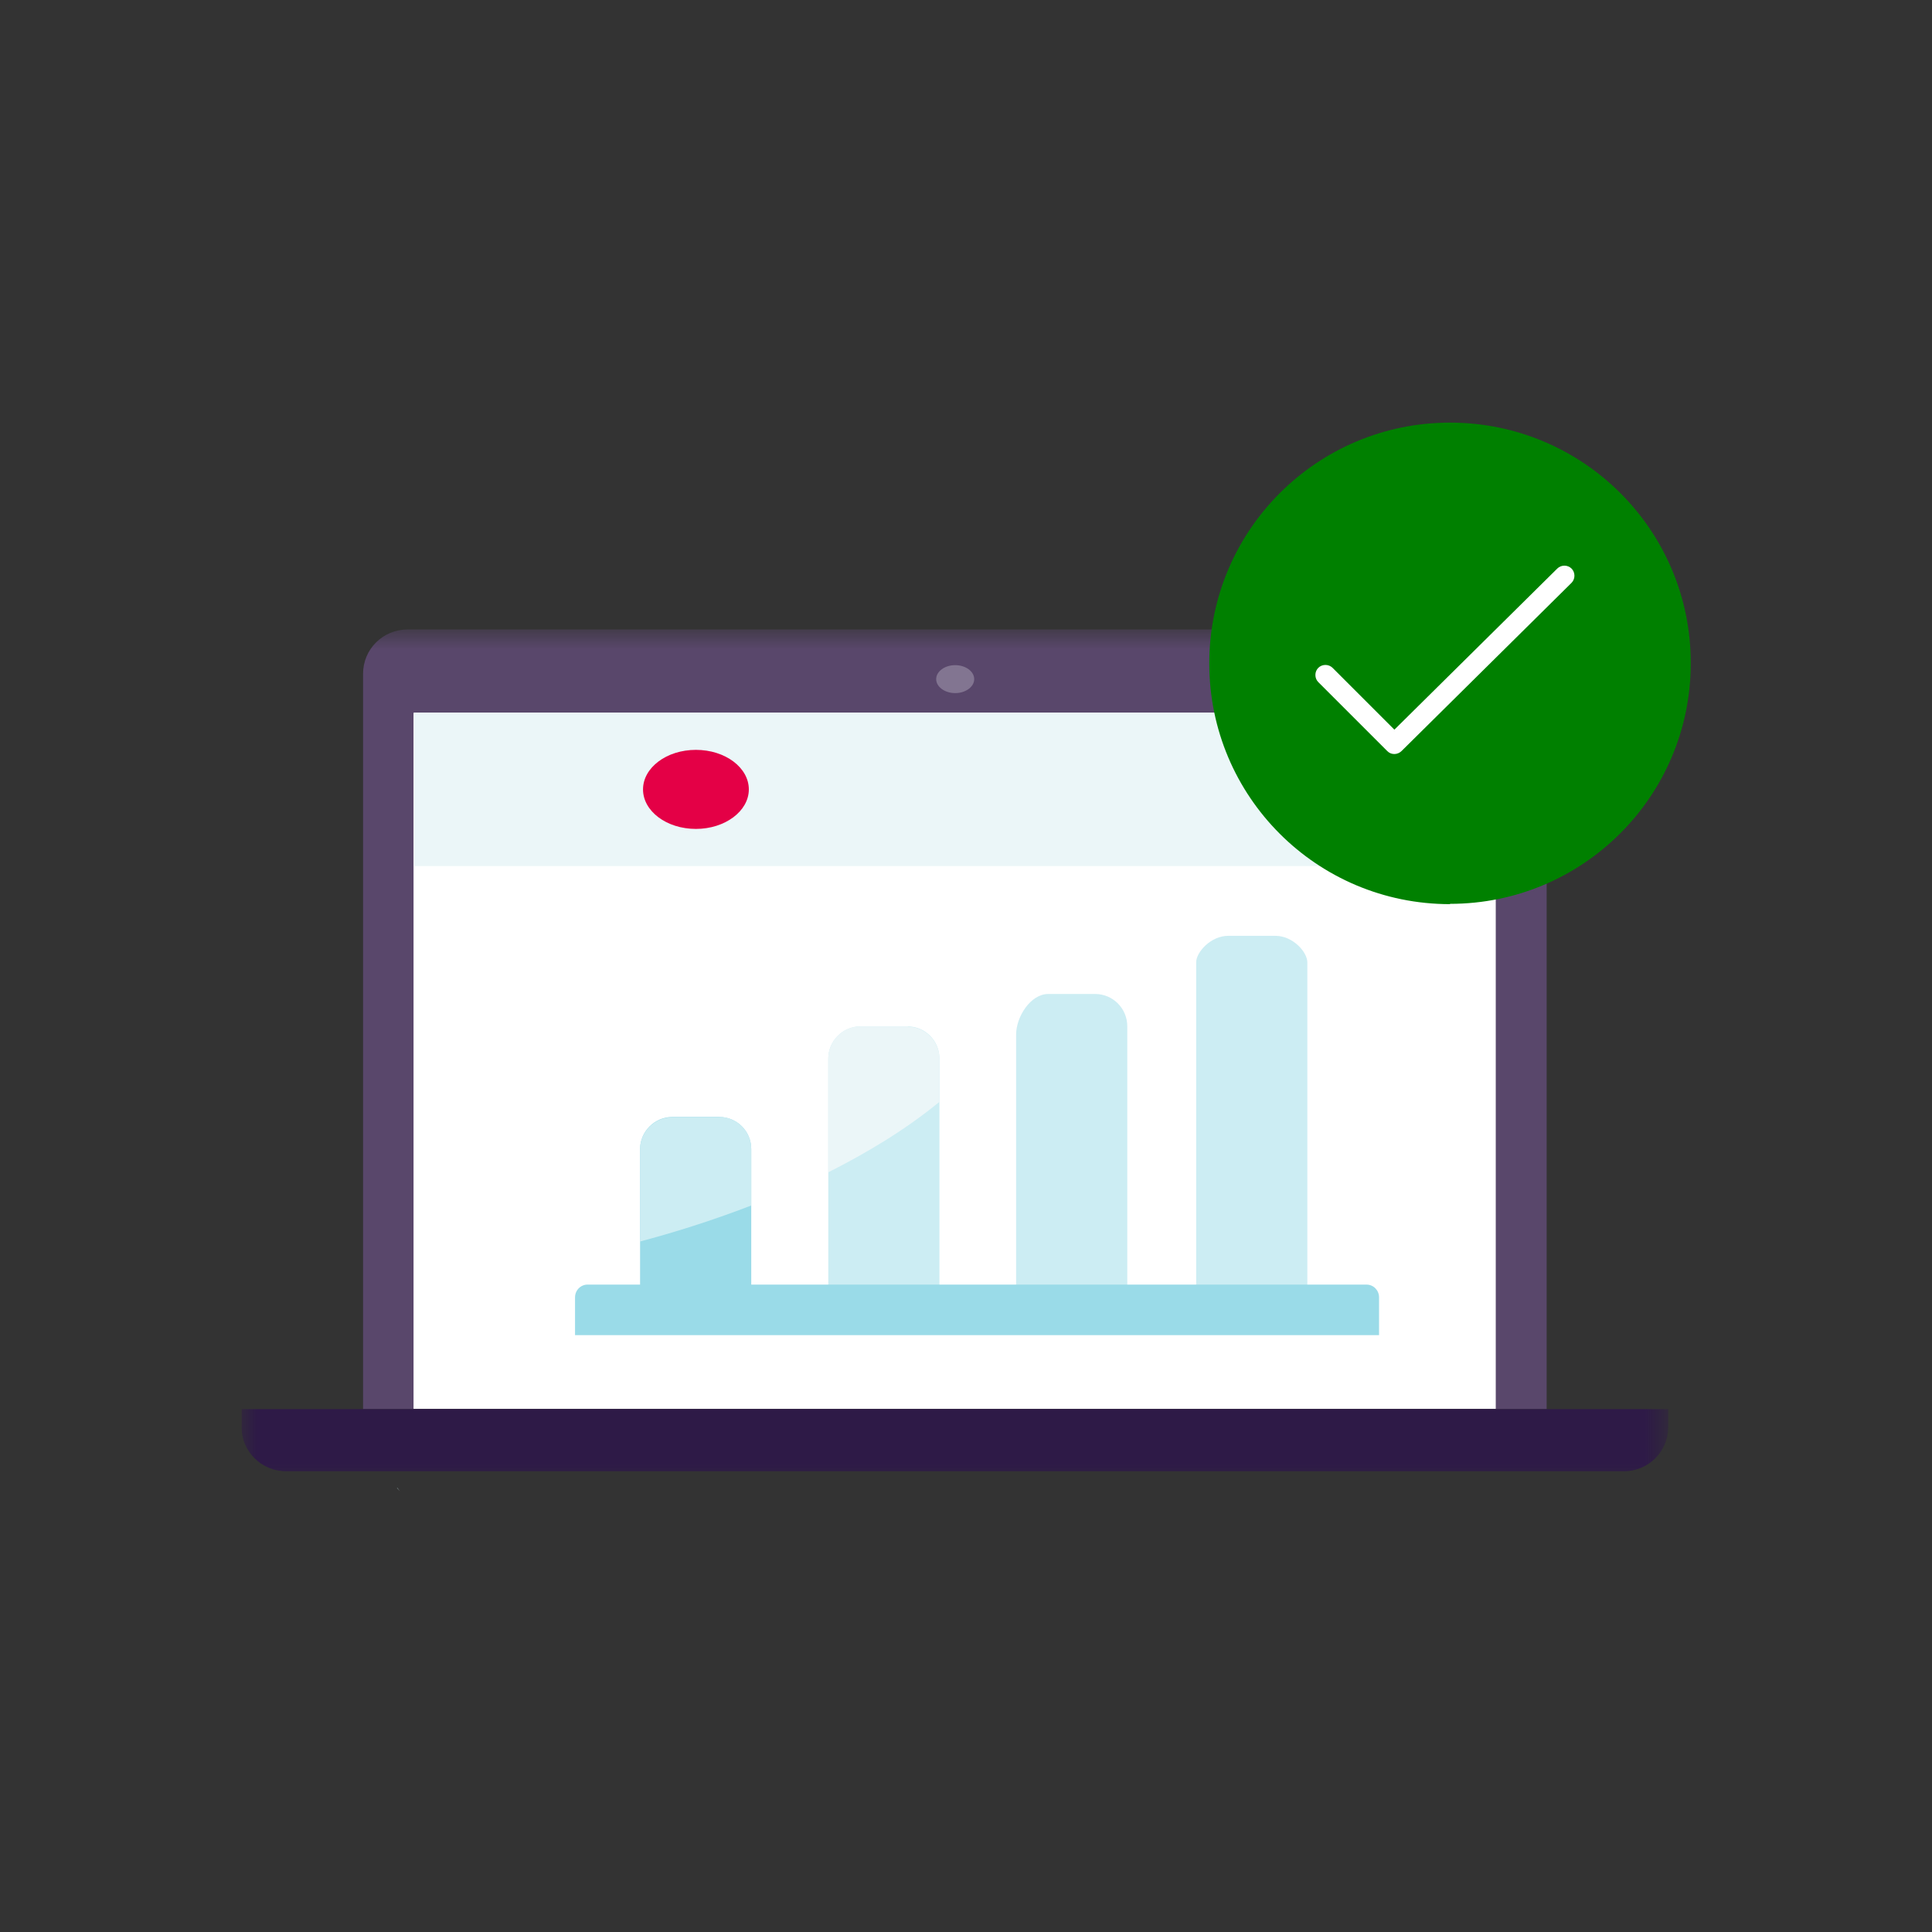
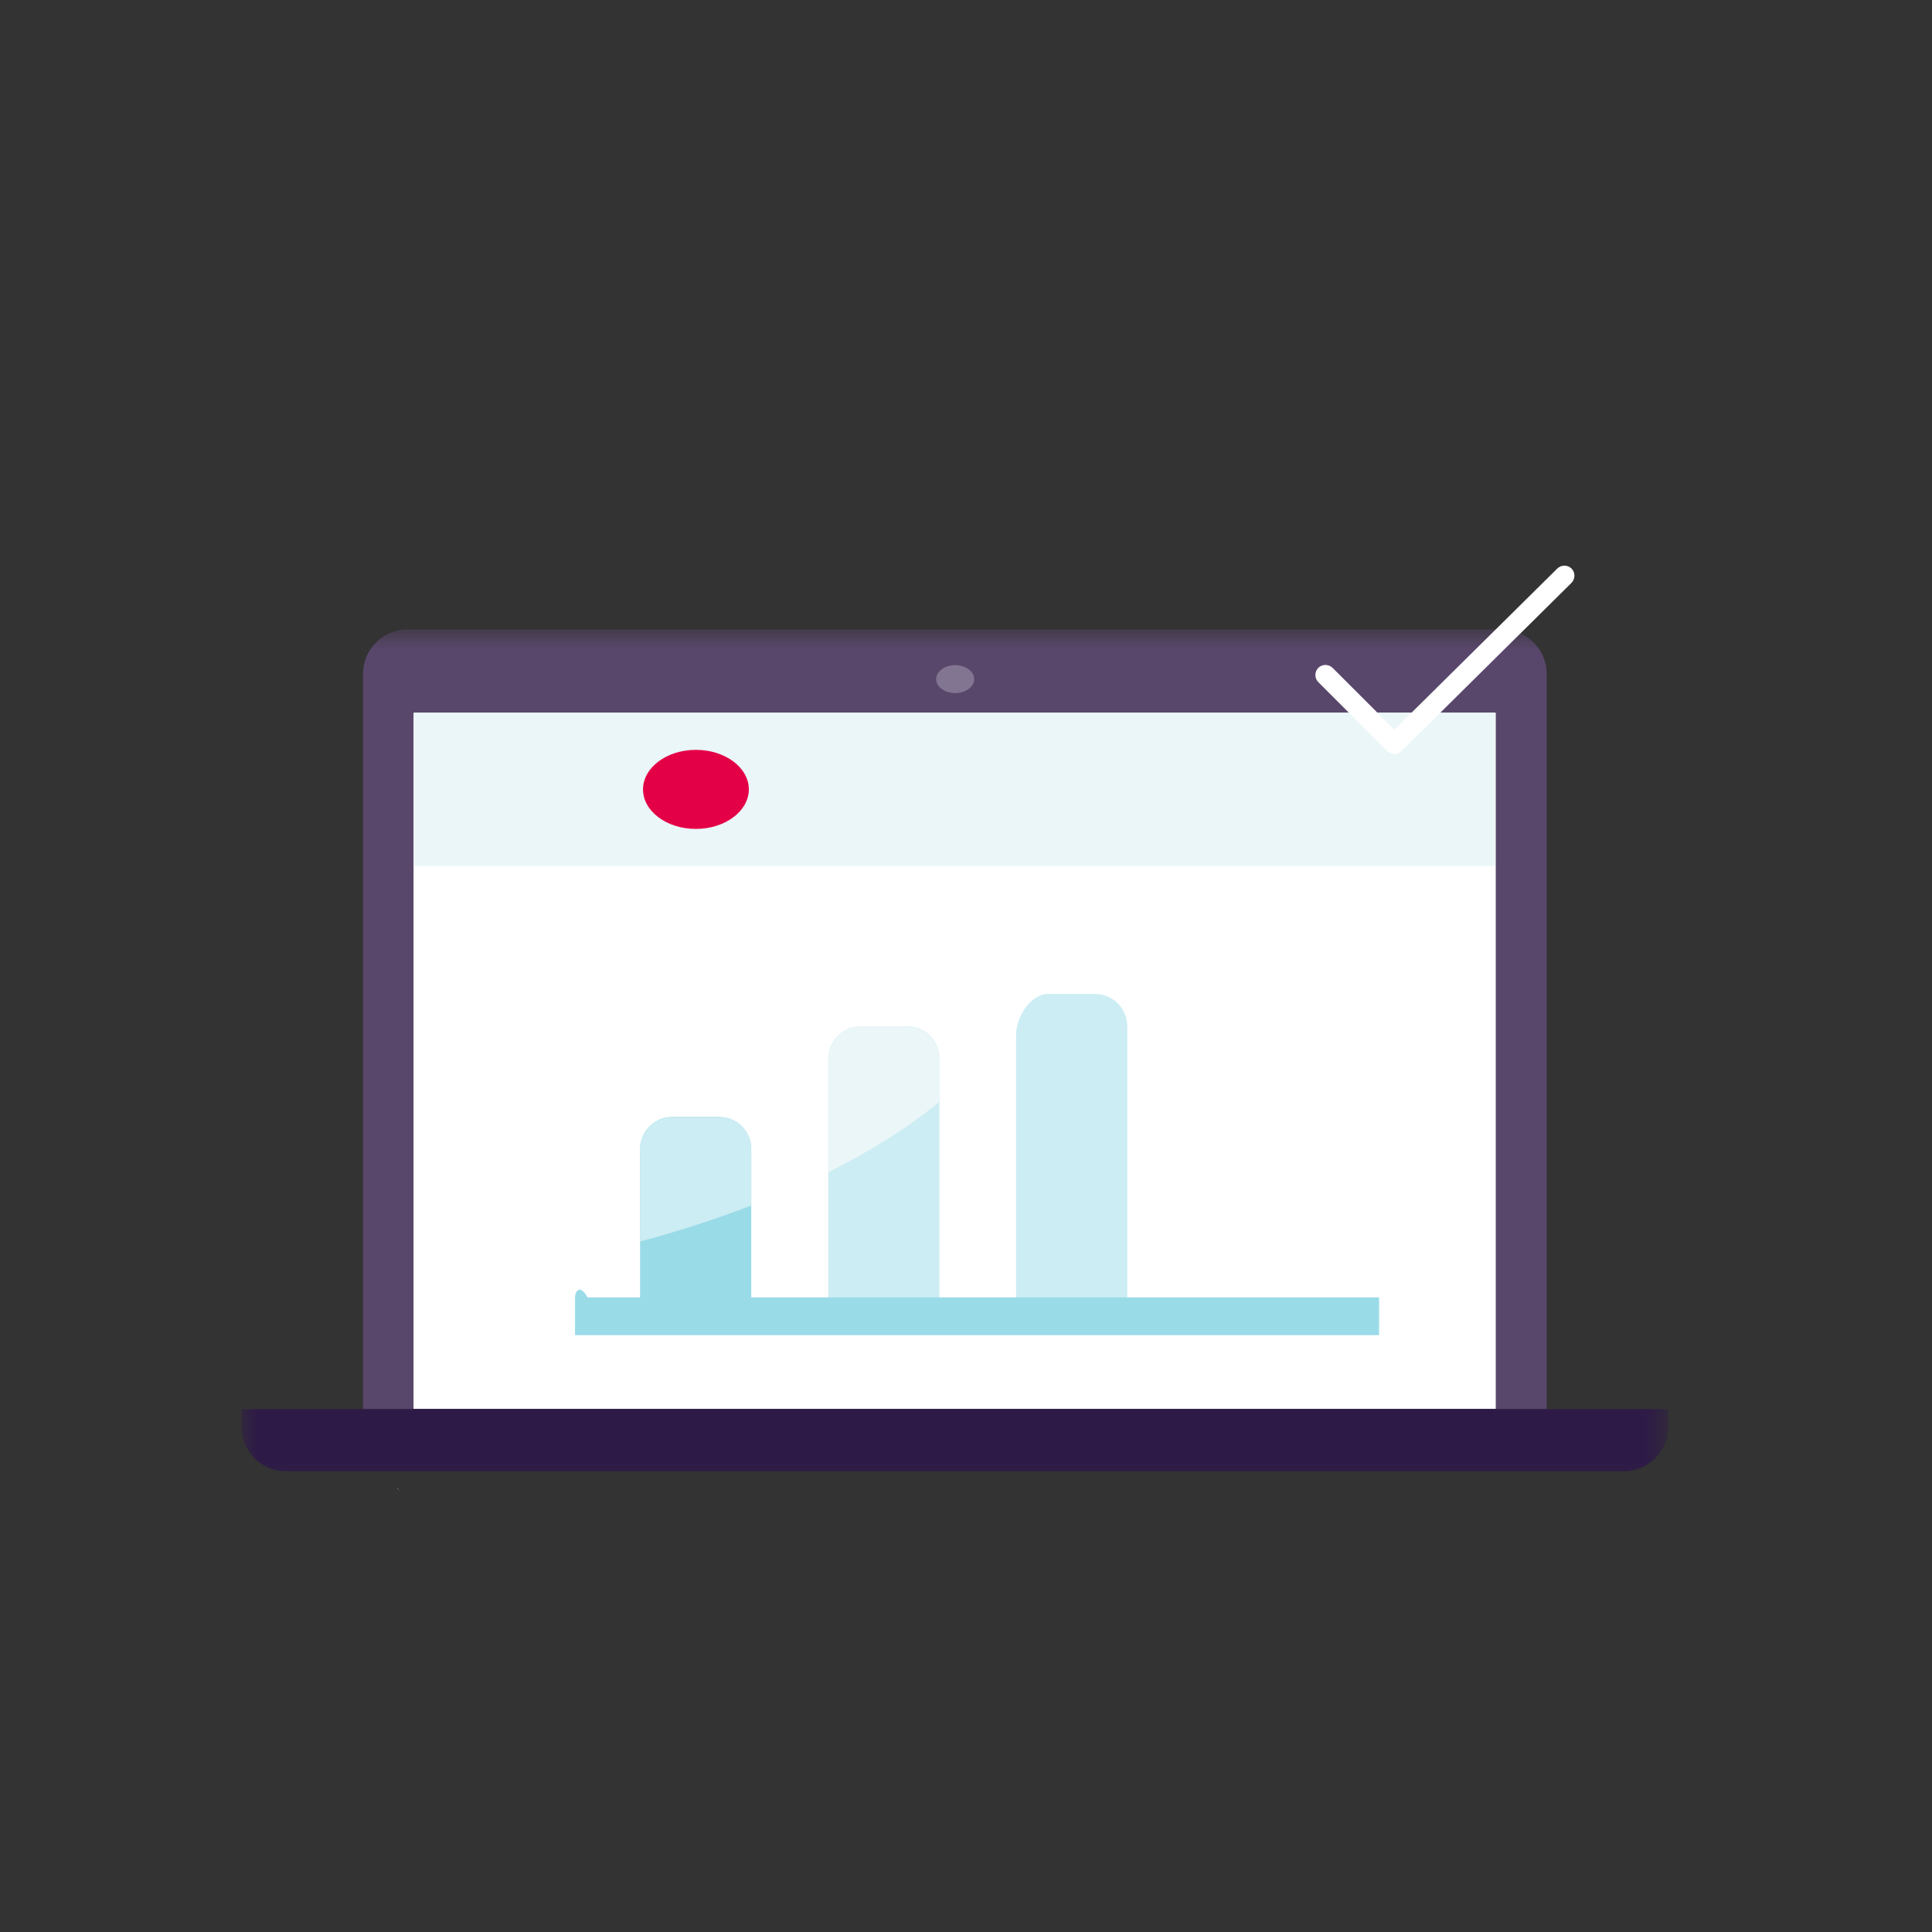
<svg xmlns="http://www.w3.org/2000/svg" width="64" height="64" viewBox="0 0 64 64" fill="none">
  <rect x="0" y="0" width="64" height="64" fill="#333333" stroke="none" />
  <g clip-path="url(#clip0_1535_22866)">
    <mask id="mask0_1535_22866" style="mask-type:luminance" maskUnits="userSpaceOnUse" x="8" y="20" width="48" height="30">
      <path d="M55.261 20.852H8V49.406H55.261V20.852Z" fill="white" />
    </mask>
    <g mask="url(#mask0_1535_22866)">
      <path d="M13.485 20.852H49.758C50.575 20.852 51.235 21.512 51.235 22.32V46.679H12.027V22.32C12.027 21.502 12.687 20.852 13.504 20.852H13.494H13.485Z" fill="#59476B" />
      <path d="M49.559 23.609H13.699V46.669H49.549V23.609H49.559Z" fill="white" />
      <path d="M49.539 23.609H13.719V28.69H49.529V23.609H49.539Z" fill="#EBF6F8" />
      <path d="M23.053 27.459C24.018 27.459 24.806 26.869 24.806 26.15C24.806 25.431 24.028 24.84 23.053 24.84C22.079 24.84 21.301 25.431 21.301 26.15C21.301 26.869 22.079 27.459 23.053 27.459Z" fill="#E40046" />
      <path d="M13.148 49.288C13.148 49.288 13.178 49.328 13.247 49.396C13.217 49.357 13.188 49.318 13.168 49.288H13.148Z" fill="#CCEDF3" />
      <path d="M31.642 22.96C31.986 22.96 32.272 22.753 32.272 22.497C32.272 22.241 31.986 22.034 31.642 22.034C31.297 22.034 31.012 22.241 31.012 22.497C31.012 22.753 31.297 22.96 31.642 22.96Z" fill="#827591" />
      <path d="M8 46.679H55.261V47.28C55.261 48.087 54.602 48.737 53.794 48.737H9.477C8.66 48.737 8 48.077 8 47.27V46.679Z" fill="#2E1A47" />
      <path d="M30.076 34H28.501C27.92 34 27.438 34.483 27.438 35.063V43H31.12V35.063C31.12 34.473 30.647 34 30.057 34H30.076Z" fill="#CCEDF3" />
      <path d="M23.842 37H22.267C21.686 37 21.203 37.483 21.203 38.063V43.804H24.886V38.063C24.886 37.473 24.413 37 23.822 37H23.842Z" fill="#9ADBE8" />
      <path d="M23.842 37.01H22.267C21.686 37.01 21.203 37.492 21.203 38.073V41.126C22.286 40.84 23.556 40.446 24.886 39.934V38.063C24.886 37.473 24.413 37 23.822 37H23.842V37.01Z" fill="#CCEDF3" />
-       <path d="M42.264 31H40.688C40.108 31 39.625 31.543 39.625 31.877V43H43.307V31.877C43.307 31.543 42.835 31 42.244 31H42.264Z" fill="#CCEDF3" />
      <path d="M36.299 32.927H34.724C34.143 32.927 33.66 33.675 33.66 34.276V43.331H37.343L37.343 34C37.343 33.409 36.87 32.927 36.279 32.927H36.299Z" fill="#CCEDF3" />
      <path d="M30.076 34H28.501C27.92 34 27.438 34.483 27.438 35.063V38.834C28.747 38.174 30.017 37.406 31.12 36.5V35.073C31.12 34.483 30.647 34.01 30.057 34.01H30.076V34Z" fill="#EBF6F8" />
-       <path d="M19.039 44.228H45.683V42.977C45.683 42.741 45.496 42.554 45.269 42.554H19.462C19.236 42.554 19.049 42.741 19.049 42.977V44.228H19.039Z" fill="#9ADBE8" />
+       <path d="M19.039 44.228H45.683V42.977H19.462C19.236 42.554 19.049 42.741 19.049 42.977V44.228H19.039Z" fill="#9ADBE8" />
    </g>
-     <path d="M48.034 29.941C52.435 29.941 56.009 26.377 56.009 21.965C56.009 17.555 52.435 14 48.034 14C43.633 14 40.059 17.564 40.059 21.975C40.059 26.387 43.623 29.951 48.034 29.951V29.941Z" fill="#008000" />
    <path d="M46.191 24.978C46.102 24.978 46.023 24.949 45.955 24.88L43.67 22.596C43.542 22.468 43.542 22.251 43.67 22.123C43.798 21.995 44.015 21.995 44.143 22.123L46.191 24.171L51.587 18.834C51.715 18.706 51.931 18.706 52.059 18.834C52.187 18.962 52.187 19.179 52.059 19.307L46.427 24.88C46.368 24.939 46.279 24.978 46.191 24.978Z" fill="white" />
  </g>
  <defs>
    <clipPath id="clip0_1535_22866">
      <rect width="48" height="35.407" fill="white" transform="translate(8 14)" />
    </clipPath>
  </defs>
</svg>